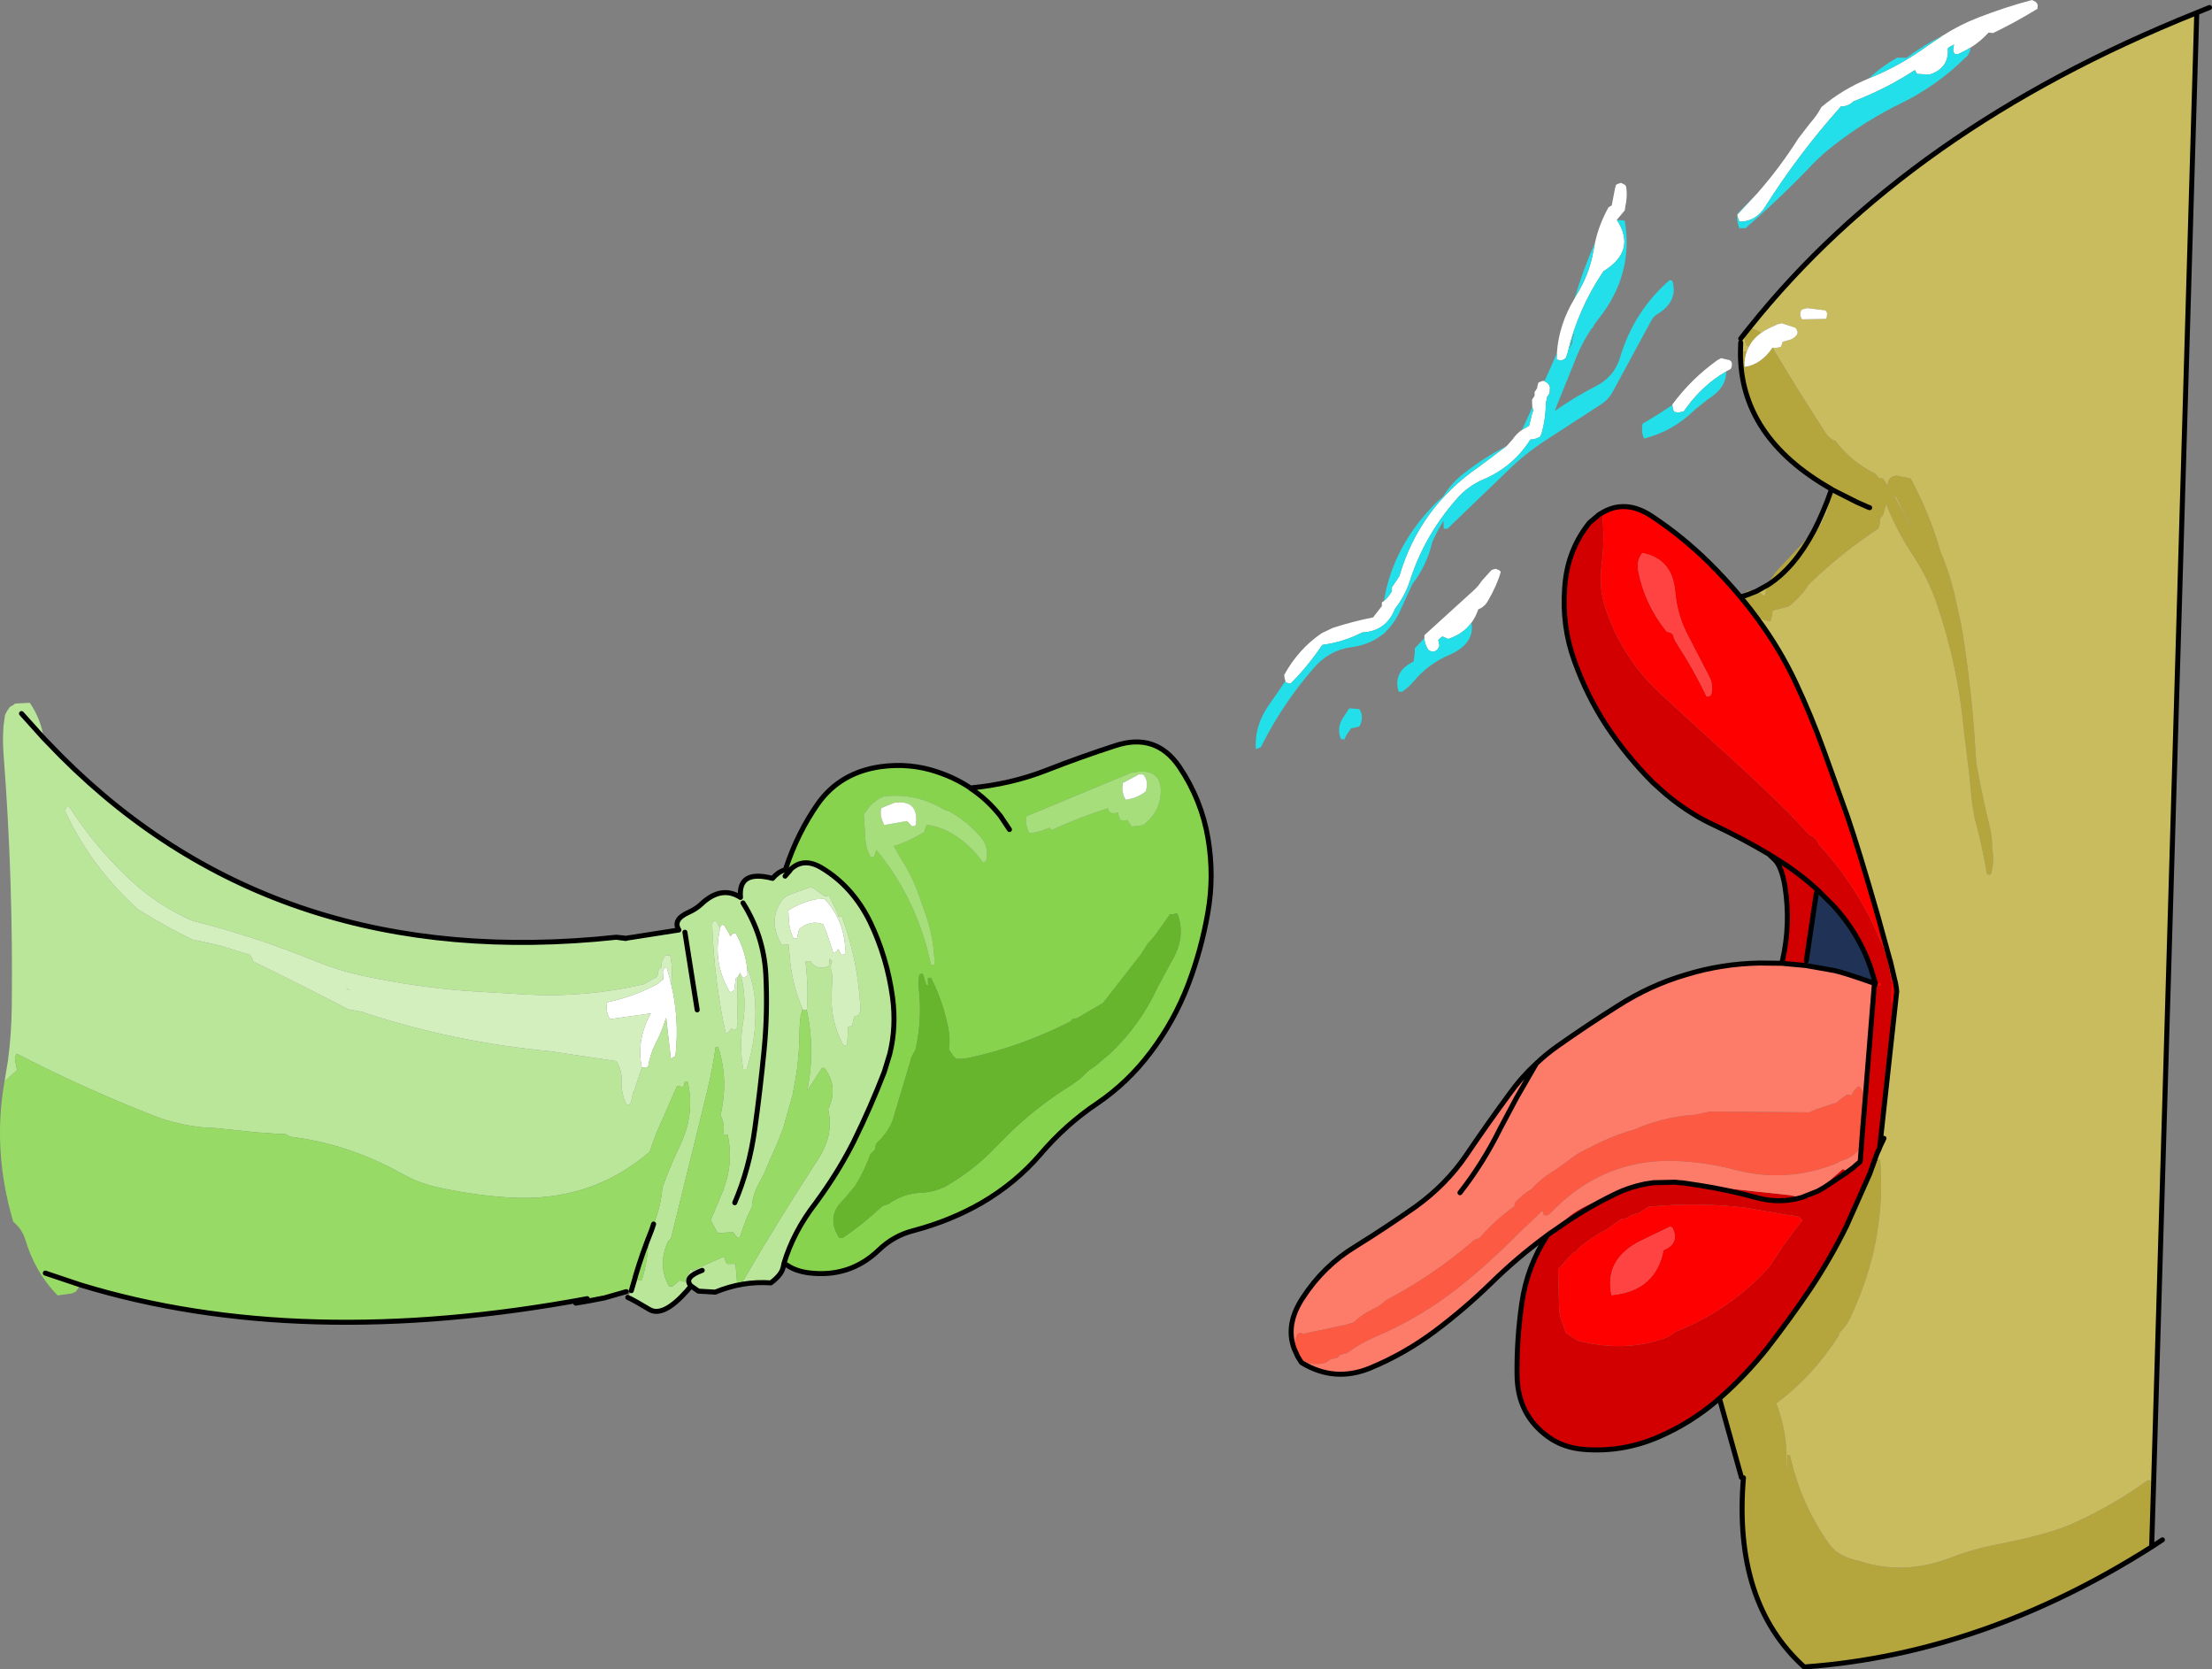
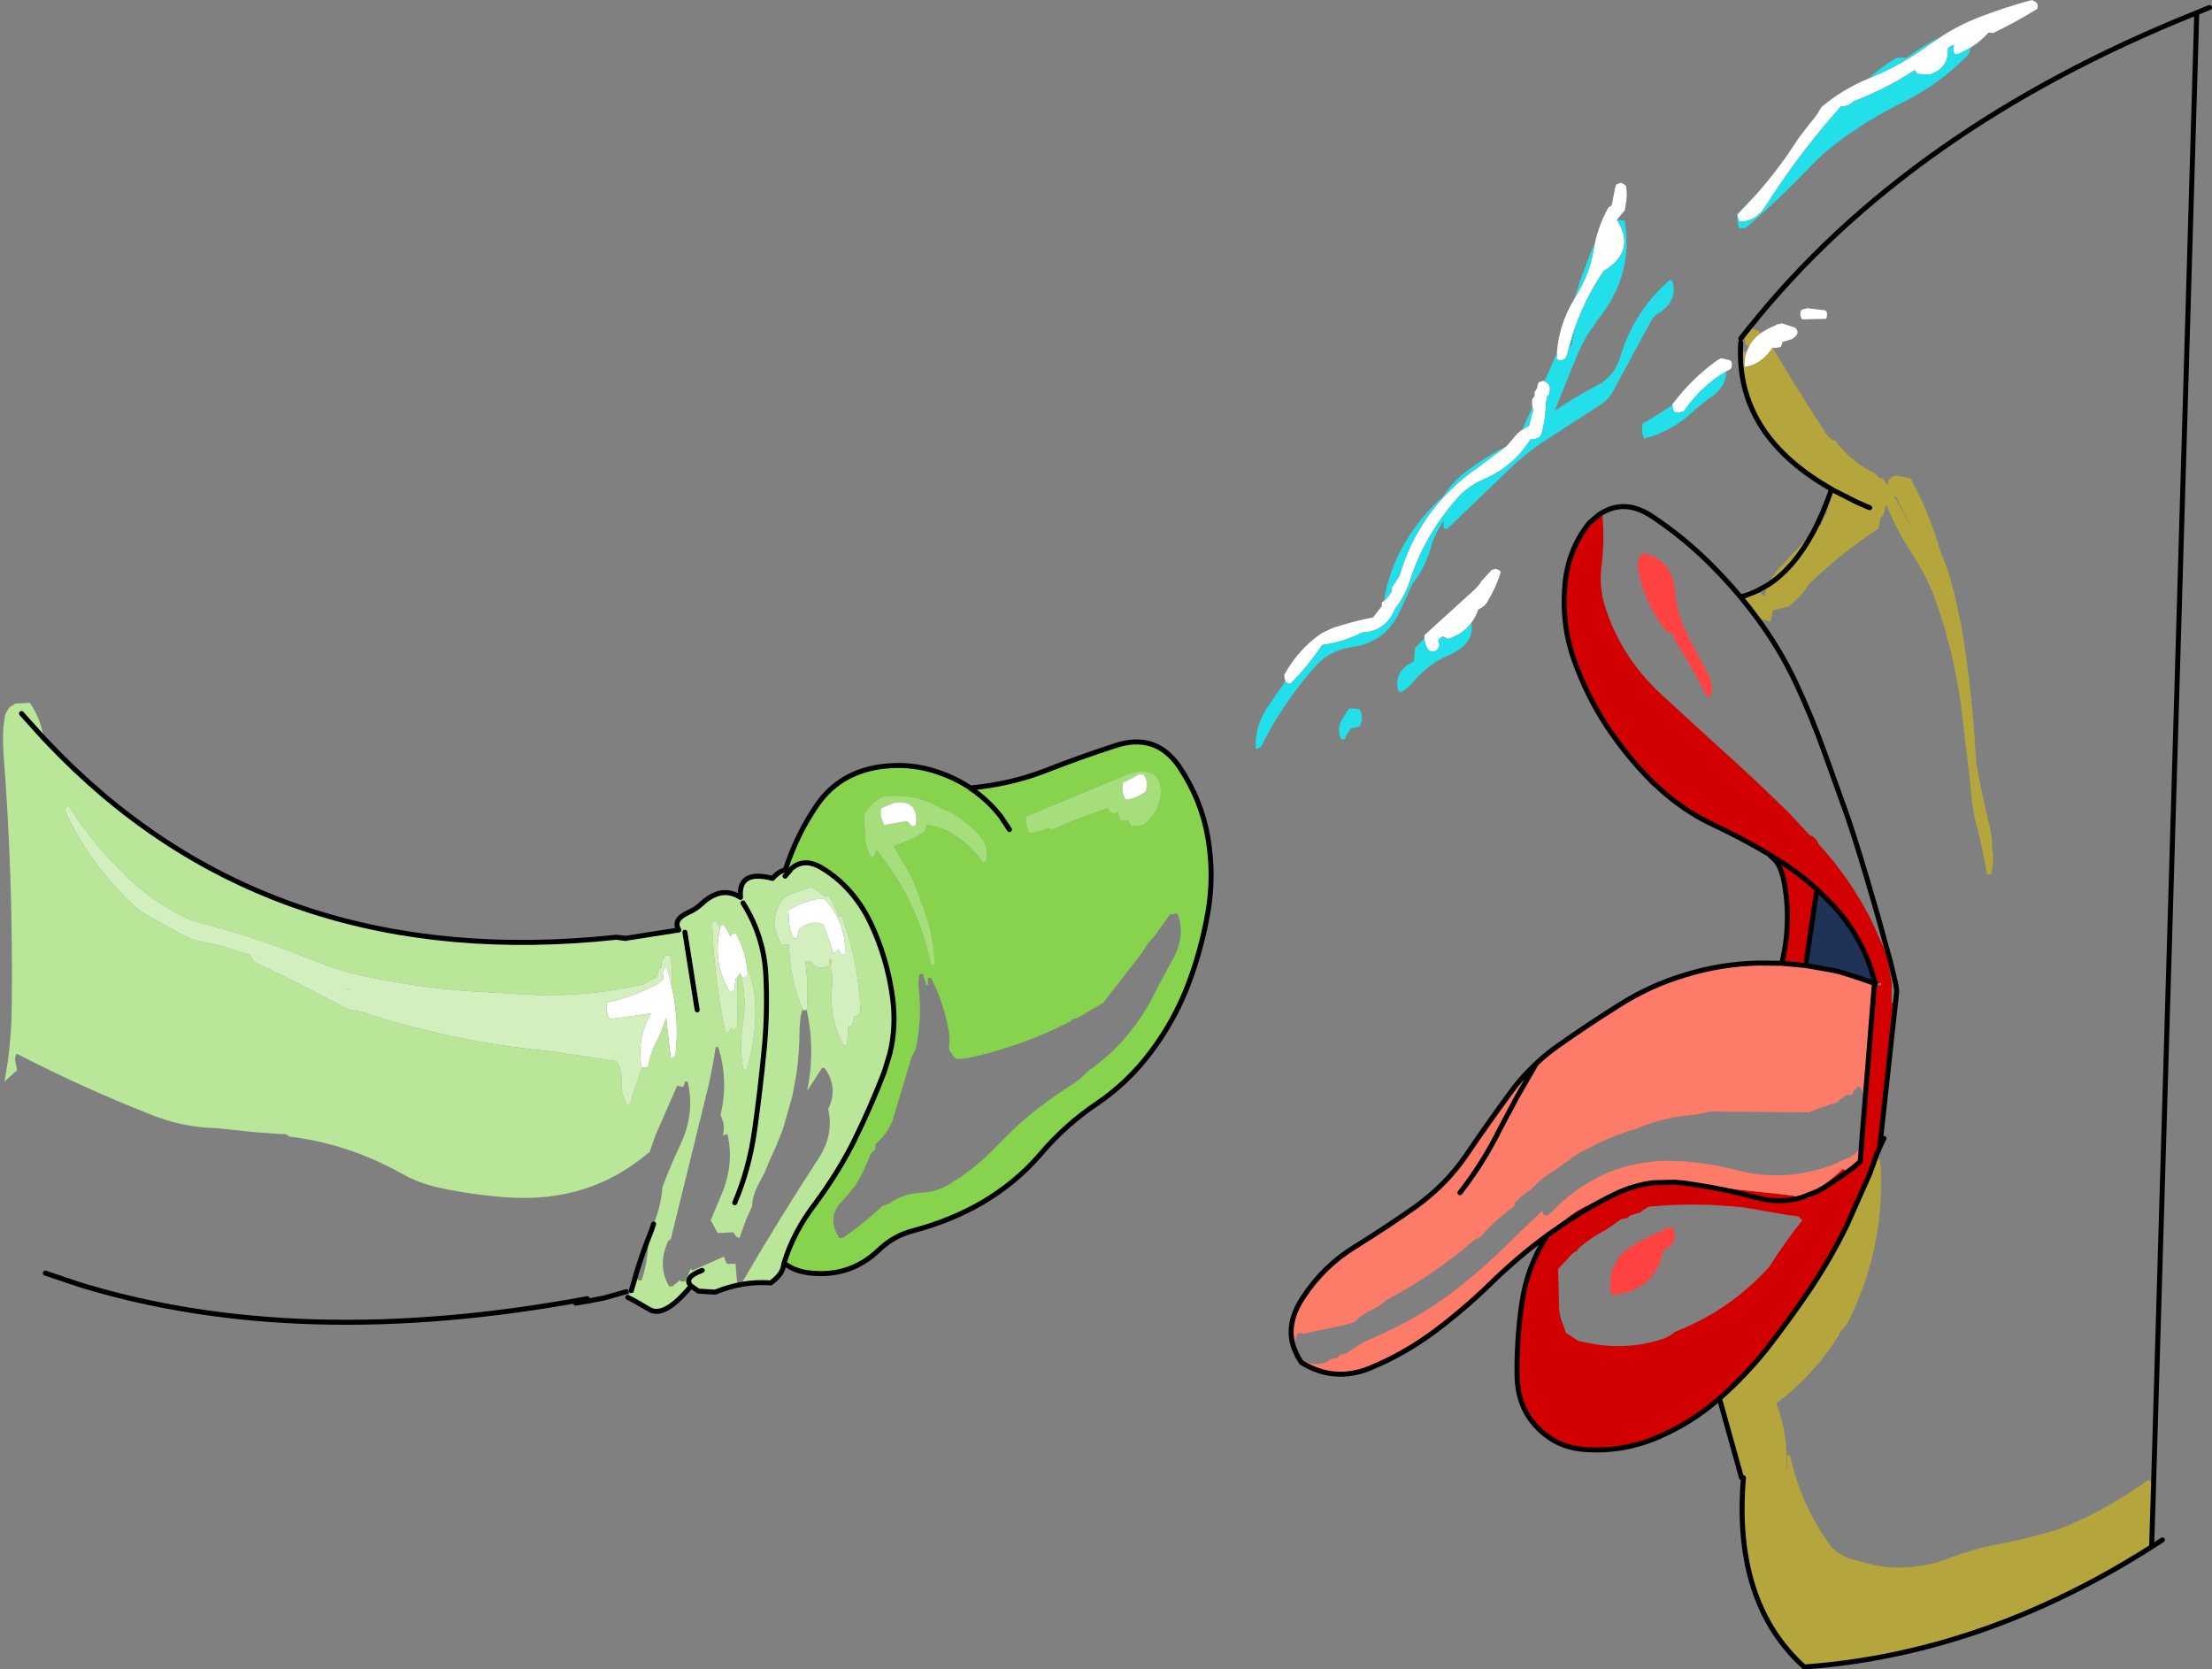
<svg xmlns="http://www.w3.org/2000/svg" height="333.25px" width="441.65px">
  <rect width="100%" height="100%" fill="#808080" stroke="none" />
  <g transform="matrix(1.0, 0.0, 0.0, 1.0, 234.65, 177.8)">
    <path d="M113.8 -111.35 L113.85 -111.9 114.1 -112.15 114.15 -112.2 114.2 -112.3 114.25 -112.4 114.6 -112.35 Q115.9 -112.1 117.0 -111.35 115.35 -110.2 114.55 -108.6 L114.0 -108.9 113.7 -110.0 113.8 -111.35 114.6 -112.35 113.8 -111.35 M119.25 -108.4 Q124.45 -99.65 130.0 -91.15 130.65 -90.2 131.85 -89.75 134.95 -85.6 139.75 -83.25 L140.65 -82.25 140.75 -82.4 141.35 -82.25 142.25 -80.8 142.3 -81.4 142.35 -81.75 142.55 -82.1 Q143.0 -82.7 143.75 -82.8 L143.75 -82.9 146.1 -82.45 146.85 -82.25 Q150.6 -75.3 152.75 -67.8 154.4 -63.9 155.45 -59.75 L156.95 -52.95 Q159.05 -40.35 159.8 -27.5 L159.95 -25.35 Q161.1 -18.95 162.65 -12.6 163.15 -10.5 163.1 -8.5 163.6 -5.85 162.85 -3.25 L162.75 -3.2 162.1 -3.25 Q161.1 -9.0 159.6 -14.6 L159.1 -17.5 158.55 -23.1 157.45 -32.15 Q156.25 -45.0 152.1 -57.15 150.35 -62.3 147.3 -66.95 144.05 -71.85 141.95 -77.15 L141.35 -75.0 141.1 -74.7 140.8 -74.45 140.6 -72.9 140.35 -72.25 Q132.95 -67.4 126.55 -61.2 125.0 -58.75 122.5 -56.75 L119.25 -55.9 119.2 -55.15 118.85 -53.75 Q117.05 -54.05 116.05 -54.85 115.45 -55.35 115.15 -56.05 L114.9 -56.1 113.7 -57.6 114.9 -56.1 114.1 -56.25 113.7 -57.4 113.7 -57.6 Q113.6 -58.35 113.8 -58.9 L114.6 -59.2 116.0 -59.75 114.6 -59.2 113.8 -58.9 114.25 -59.9 116.0 -59.75 116.35 -59.75 117.7 -58.75 Q117.85 -59.95 118.35 -61.05 119.3 -63.2 121.35 -65.15 L124.9 -68.95 127.45 -71.7 129.0 -73.15 Q129.35 -74.35 130.05 -75.35 130.5 -77.7 131.25 -80.0 L131.25 -80.05 131.55 -80.6 131.05 -80.15 Q112.7 -90.55 112.85 -107.6 L114.1 -107.6 Q113.6 -106.25 113.65 -104.55 116.95 -105.0 119.25 -108.4 M108.65 101.35 L108.8 101.25 Q113.9 96.75 118.2 91.35 122.7 85.55 126.8 79.5 130.95 73.25 134.05 66.9 L138.7 56.45 138.75 56.35 139.25 55.75 139.7 55.1 140.2 53.7 140.25 53.6 140.75 53.75 Q141.9 68.55 136.05 82.4 L134.8 85.25 Q134.0 86.95 132.6 88.25 L132.55 88.6 132.35 89.0 Q127.25 97.0 120.0 102.35 122.45 108.6 122.0 115.6 L122.1 115.6 122.25 112.6 122.75 112.75 Q124.95 122.75 130.95 130.95 L131.95 131.9 Q133.95 133.3 136.35 133.75 145.4 136.8 154.85 133.15 159.4 131.4 164.15 130.5 168.95 129.6 173.6 128.3 177.0 127.4 180.15 125.9 187.6 122.45 194.1 117.75 L194.25 117.7 194.75 117.75 Q195.1 118.8 195.05 119.7 L195.3 119.7 194.95 131.0 Q161.45 152.3 125.95 154.95 L125.55 154.95 Q111.35 142.1 113.45 117.2 L113.05 117.15 108.65 101.35 M143.55 -78.75 L146.8 -72.95 146.5 -73.7 Q145.15 -76.0 144.1 -78.3 L143.7 -78.75 143.55 -78.75 M138.65 -76.45 Q138.3 -76.6 138.0 -76.7 L137.7 -76.85 136.1 -77.55 131.25 -80.0 136.1 -77.55 137.7 -76.85 138.0 -76.7 Q138.3 -76.6 138.65 -76.45 M118.35 -61.05 Q123.55 -64.4 127.45 -71.7 123.55 -64.4 118.35 -61.05" fill="#b4a53d" fill-rule="evenodd" stroke="none" />
-     <path d="M114.6 -112.35 Q146.35 -152.15 203.8 -175.2 L203.95 -175.0 195.3 119.7 195.05 119.7 Q195.1 118.8 194.75 117.75 L194.25 117.7 194.1 117.75 Q187.6 122.45 180.15 125.9 177.0 127.4 173.6 128.3 168.95 129.6 164.15 130.5 159.4 131.4 154.85 133.15 145.4 136.8 136.35 133.75 133.95 133.3 131.95 131.9 L130.95 130.95 Q124.95 122.75 122.75 112.75 L122.25 112.6 122.1 115.6 122.0 115.6 Q122.45 108.6 120.0 102.35 127.25 97.0 132.35 89.0 L132.55 88.6 132.6 88.25 Q134.0 86.95 134.8 85.25 L136.05 82.4 Q141.9 68.55 140.75 53.75 L140.25 53.6 140.2 53.7 140.15 52.4 140.55 51.55 140.65 51.25 143.8 22.45 144.05 20.1 144.0 19.7 144.0 19.55 143.8 18.4 143.75 18.2 142.75 13.95 142.7 13.85 140.25 4.95 Q136.6 -7.8 134.25 -14.7 L129.5 -27.95 Q126.95 -35.0 123.85 -41.6 120.75 -48.2 116.25 -54.3 L116.05 -54.85 Q117.05 -54.05 118.85 -53.75 L119.2 -55.15 119.25 -55.9 122.5 -56.75 Q125.0 -58.75 126.55 -61.2 132.95 -67.4 140.35 -72.25 L140.6 -72.9 140.8 -74.45 141.1 -74.7 141.35 -75.0 141.95 -77.15 Q144.05 -71.85 147.3 -66.95 150.35 -62.3 152.1 -57.15 156.25 -45.0 157.45 -32.15 L158.55 -23.1 159.1 -17.5 159.6 -14.6 Q161.1 -9.0 162.1 -3.25 L162.75 -3.2 162.85 -3.25 Q163.6 -5.85 163.1 -8.5 163.15 -10.5 162.65 -12.6 161.1 -18.95 159.95 -25.35 L159.8 -27.5 Q159.05 -40.35 156.95 -52.95 L155.45 -59.75 Q154.4 -63.9 152.75 -67.8 150.6 -75.3 146.85 -82.25 L146.1 -82.45 143.75 -82.9 143.75 -82.8 Q143.0 -82.7 142.55 -82.1 L142.35 -81.75 142.3 -81.4 142.25 -80.8 141.35 -82.25 140.75 -82.4 140.65 -82.25 139.75 -83.25 Q134.95 -85.6 131.85 -89.75 130.65 -90.2 130.0 -91.15 124.45 -99.65 119.25 -108.4 L120.0 -108.35 120.9 -108.55 121.0 -108.8 121.15 -109.15 121.25 -109.55 122.65 -109.95 Q123.6 -110.2 124.15 -111.05 L124.25 -111.4 124.2 -111.75 124.0 -112.15 123.75 -112.4 121.0 -113.3 121.0 -113.2 120.4 -113.1 120.15 -113.05 119.85 -112.85 Q118.2 -112.2 117.0 -111.35 115.9 -112.1 114.6 -112.35 M141.5 49.45 L140.65 51.25 141.5 49.45 M114.55 -108.6 L114.1 -107.6 112.85 -107.6 112.9 -109.4 112.9 -110.2 113.8 -111.35 113.7 -110.0 114.0 -108.9 114.55 -108.6 M125.0 -115.9 L124.85 -115.5 Q124.7 -114.95 124.95 -114.4 L125.15 -114.05 129.9 -114.15 130.1 -114.55 130.15 -115.25 130.0 -115.65 129.75 -115.85 126.0 -116.3 126.0 -116.2 125.4 -116.1 125.0 -115.9 M143.55 -78.75 L143.7 -78.75 144.1 -78.3 Q145.15 -76.0 146.5 -73.7 L146.8 -72.95 143.55 -78.75 M131.05 -80.15 L131.55 -80.6 131.25 -80.05 131.25 -80.0 Q130.5 -77.7 130.05 -75.35 129.35 -74.35 129.0 -73.15 L127.45 -71.7 Q129.4 -75.4 131.05 -80.15 L131.25 -80.0 131.05 -80.15 M118.35 -61.05 Q117.85 -59.95 117.7 -58.75 L116.35 -59.75 116.0 -59.75 118.35 -61.05" fill="#c9bc5f" fill-rule="evenodd" stroke="none" />
    <path d="M-40.9 -20.5 Q-32.85 -21.25 -25.8 -24.0 -18.9 -26.7 -11.95 -28.95 -3.9 -31.6 0.8 -24.75 5.25 -18.15 6.55 -10.4 7.8 -2.9 6.5 4.45 5.2 11.85 2.6 18.7 -0.15 25.95 -4.9 32.25 -9.45 38.3 -15.55 42.45 -21.9 46.7 -26.95 52.65 -31.85 58.35 -38.6 62.3 -44.85 65.9 -52.2 67.85 -56.2 68.85 -59.2 71.75 -65.0 77.3 -73.15 76.3 -75.85 75.95 -77.6 74.7 L-78.15 74.55 -78.15 74.5 Q-76.25 68.1 -71.75 62.3 L-70.5 60.55 Q-66.9 55.45 -64.2 50.1 -60.8 43.2 -58.1 36.2 L-57.0 32.6 Q-55.65 27.15 -56.45 21.25 -57.55 13.3 -60.9 6.3 -64.4 -0.85 -70.6 -4.55 -74.25 -6.75 -76.9 -4.15 L-76.9 -4.05 -77.75 -4.45 Q-75.4 -11.55 -71.35 -17.35 -66.9 -23.6 -58.8 -24.75 -52.95 -25.55 -47.5 -23.7 -43.9 -22.5 -40.9 -20.5 L-40.9 -20.45 -40.9 -20.5 M-33.1 -12.2 L-34.9 -14.9 Q-37.5 -18.2 -40.9 -20.45 -37.5 -18.2 -34.9 -14.9 L-33.1 -12.2 M-61.0 -16.85 L-62.2 -15.2 -62.15 -14.85 -61.85 -9.95 Q-61.65 -8.2 -60.8 -6.7 L-60.2 -6.75 -60.05 -6.95 -59.8 -7.7 -59.7 -8.1 -59.65 -8.1 -59.6 -8.05 Q-51.4 2.0 -48.75 14.9 L-48.15 14.8 -48.05 14.65 Q-48.15 9.95 -49.6 5.4 L-51.55 -0.1 Q-52.9 -3.6 -54.9 -6.6 L-56.2 -8.9 Q-53.0 -9.9 -50.1 -11.7 L-49.75 -12.8 -49.55 -13.15 Q-46.65 -12.7 -44.25 -11.2 -40.85 -9.1 -38.45 -5.7 L-37.85 -5.8 -37.75 -5.95 Q-37.05 -8.75 -39.0 -10.9 -41.65 -13.9 -45.15 -15.85 -45.75 -15.95 -46.25 -16.25 -51.95 -19.6 -58.25 -18.8 -59.75 -18.15 -61.0 -16.85 M-25.1 -12.55 L-25.0 -12.45 -24.7 -12.1 Q-18.95 -14.7 -13.45 -16.45 -13.2 -15.05 -11.4 -15.6 L-11.4 -15.45 -11.35 -15.1 -11.2 -14.7 -11.1 -14.35 -10.85 -14.0 -9.7 -14.05 -9.45 -14.1 -9.4 -13.85 -9.15 -13.45 -8.9 -13.15 -8.65 -12.8 -6.5 -13.05 -6.4 -13.1 Q-3.2 -15.45 -2.9 -19.25 -2.5 -24.9 -8.95 -23.5 L-9.25 -23.35 -29.7 -14.85 -29.85 -13.7 -29.5 -12.2 -29.15 -11.5 Q-27.7 -11.55 -26.3 -12.1 L-25.1 -12.55 M-0.15 4.7 L-1.05 4.7 -1.1 4.8 -4.2 9.15 -5.5 10.6 -5.6 10.75 -6.8 12.65 -14.4 22.4 -14.55 22.5 -19.6 25.45 -20.55 25.65 -20.75 25.95 -20.9 26.1 Q-30.65 31.1 -41.5 33.45 L-43.7 33.6 -44.3 33.05 -45.2 31.65 Q-44.9 29.75 -45.25 27.85 -46.15 22.8 -48.35 18.25 L-48.75 17.4 -49.25 17.4 -49.4 17.5 -49.35 18.7 -49.35 18.8 -49.7 18.85 -50.4 16.6 -50.9 16.65 -51.1 16.8 Q-51.35 18.15 -51.2 19.5 -50.5 25.65 -51.85 31.7 L-52.7 33.3 -52.85 33.9 -56.45 45.95 Q-57.6 48.65 -59.75 50.5 L-59.8 50.85 -59.95 51.7 -60.85 52.6 Q-62.0 55.8 -63.85 58.85 L-65.5 60.85 -67.3 62.85 -67.9 63.95 Q-68.95 66.5 -67.05 69.35 L-66.4 69.35 Q-62.25 66.5 -58.45 62.95 L-57.25 62.55 Q-54.25 60.4 -50.6 60.3 -47.95 60.15 -45.7 58.95 L-44.4 58.15 -43.05 57.3 Q-39.25 54.75 -36.05 51.4 L-32.55 47.9 Q-27.15 42.8 -20.8 38.85 L-19.05 37.6 -17.2 35.85 -16.15 35.15 -13.2 32.7 Q-7.05 26.95 -3.6 19.45 L-0.75 14.15 Q2.2 9.3 0.45 4.6 L-0.1 4.55 -0.15 4.7" fill="#87d34e" fill-rule="evenodd" stroke="none" />
    <path d="M-61.0 -16.85 Q-59.75 -18.15 -58.25 -18.8 -51.95 -19.6 -46.25 -16.25 -45.75 -15.95 -45.15 -15.85 -41.65 -13.9 -39.0 -10.9 -37.05 -8.75 -37.75 -5.95 L-37.85 -5.8 -38.45 -5.7 Q-40.85 -9.1 -44.25 -11.2 -46.65 -12.7 -49.55 -13.15 L-49.75 -12.8 -50.1 -11.7 Q-53.0 -9.9 -56.2 -8.9 L-54.9 -6.6 Q-52.9 -3.6 -51.55 -0.1 L-49.6 5.4 Q-48.15 9.95 -48.05 14.65 L-48.15 14.8 -48.75 14.9 Q-51.4 2.0 -59.6 -8.05 L-59.65 -8.1 -59.7 -8.1 -59.8 -7.7 -60.05 -6.95 -60.2 -6.75 -60.8 -6.7 Q-61.65 -8.2 -61.85 -9.95 L-62.15 -14.85 -62.2 -15.2 -61.0 -16.85 M-58.7 -16.45 Q-59.0 -15.1 -58.4 -13.8 L-58.15 -13.1 -53.55 -13.9 -52.85 -13.15 -52.55 -12.85 -51.95 -12.95 -51.85 -13.1 -51.75 -13.45 Q-51.3 -18.2 -56.05 -17.55 L-57.8 -16.85 -58.7 -16.45 M-25.1 -12.55 L-26.3 -12.1 Q-27.7 -11.55 -29.15 -11.5 L-29.5 -12.2 -29.85 -13.7 -29.7 -14.85 -9.25 -23.35 -8.95 -23.5 Q-2.5 -24.9 -2.9 -19.25 -3.2 -15.45 -6.4 -13.1 L-6.5 -13.05 -8.65 -12.8 -8.9 -13.15 -9.15 -13.45 -9.4 -13.85 -9.45 -14.1 -9.7 -14.05 -10.85 -14.0 -11.1 -14.35 -11.2 -14.7 -11.35 -15.1 -11.4 -15.45 -11.4 -15.6 Q-13.2 -15.05 -13.45 -16.45 -18.95 -14.7 -24.7 -12.1 L-25.0 -12.45 -25.1 -12.55 M-5.7 -20.65 Q-5.45 -22.1 -6.4 -23.2 L-7.4 -23.2 -7.45 -23.1 -10.45 -21.5 -10.55 -20.7 Q-10.6 -19.3 -9.9 -18.15 -7.55 -18.45 -5.85 -19.85 L-5.7 -20.65" fill="#a5de7a" fill-rule="evenodd" stroke="none" />
    <path d="M158.8 -168.3 Q157.65 -167.6 156.4 -167.05 156.1 -166.9 155.65 -167.05 155.2 -167.55 155.35 -168.15 L155.5 -168.9 154.7 -168.5 154.25 -168.15 Q154.55 -164.15 150.55 -162.9 L148.15 -163.05 147.9 -163.4 147.65 -163.8 Q142.1 -160.15 135.4 -157.55 134.4 -156.55 132.95 -156.55 L132.9 -156.55 132.65 -156.25 Q124.45 -147.05 117.8 -136.55 115.85 -133.5 112.65 -133.55 L112.35 -134.3 112.25 -134.8 112.25 -135.05 112.35 -135.1 116.15 -139.15 Q120.7 -144.3 124.4 -150.15 L126.75 -153.2 Q128.1 -154.7 129.0 -156.4 133.15 -159.95 138.5 -162.15 L138.6 -162.2 Q144.9 -164.75 150.55 -168.9 L153.25 -170.7 Q156.6 -172.85 160.35 -174.3 165.75 -176.4 171.05 -177.8 L171.75 -177.45 172.05 -177.15 172.2 -176.8 172.15 -176.05 Q167.85 -173.4 163.3 -171.2 L162.4 -171.3 Q160.75 -169.5 158.8 -168.3 M83.8 -129.3 Q84.6 -133.0 86.5 -136.4 L87.15 -136.8 87.8 -140.15 88.0 -140.9 88.4 -141.1 89.0 -141.3 89.7 -140.95 90.0 -140.65 Q90.35 -138.65 89.85 -136.5 L89.75 -135.8 88.15 -133.9 88.2 -133.85 Q92.15 -127.75 85.5 -123.65 80.35 -116.05 78.3 -107.2 L78.0 -106.4 77.7 -106.1 77.0 -105.8 76.15 -106.05 76.2 -107.35 Q76.6 -113.05 79.75 -118.25 L79.95 -118.65 Q82.7 -123.0 83.5 -127.75 L83.8 -129.3 M22.0 -41.85 L21.85 -42.3 21.75 -43.05 Q24.6 -48.25 29.25 -51.4 L31.45 -52.45 Q35.45 -53.75 39.5 -54.55 L41.25 -56.8 41.25 -57.15 41.25 -57.55 41.65 -57.8 Q42.6 -58.6 43.25 -59.8 L43.25 -60.15 43.25 -60.55 44.5 -62.4 44.75 -62.8 Q48.75 -76.45 60.6 -84.6 L66.15 -88.75 66.35 -88.95 67.4 -90.15 Q68.15 -91.25 69.25 -92.0 L70.65 -92.8 71.3 -95.4 71.5 -95.8 71.3 -96.5 71.25 -97.3 71.25 -98.05 71.5 -98.4 71.75 -98.8 71.75 -99.15 71.75 -99.55 72.0 -99.9 72.25 -100.3 72.3 -100.65 72.5 -101.4 72.9 -101.6 73.5 -101.8 73.7 -101.7 74.2 -101.45 74.5 -101.15 Q74.9 -100.7 74.8 -100.05 L74.75 -99.3 74.5 -98.9 74.25 -98.55 74.2 -98.2 74.0 -97.4 Q74.0 -94.45 73.2 -91.45 L72.9 -90.65 Q72.0 -90.1 70.9 -90.05 67.5 -84.65 61.55 -82.1 58.45 -80.8 56.2 -78.2 49.8 -70.95 46.9 -62.0 45.9 -58.85 43.9 -56.3 42.1 -51.75 37.35 -51.55 33.65 -49.65 29.35 -49.05 26.45 -44.75 23.0 -41.3 L22.1 -41.55 22.0 -41.85 M117.0 -111.35 Q118.2 -112.2 119.85 -112.85 L120.15 -113.05 120.4 -113.1 121.0 -113.2 121.0 -113.3 123.75 -112.4 124.0 -112.15 124.2 -111.75 124.25 -111.4 124.15 -111.05 Q123.6 -110.2 122.65 -109.95 L121.25 -109.55 121.15 -109.15 121.0 -108.8 120.9 -108.55 120.0 -108.35 119.25 -108.4 Q116.95 -105.0 113.65 -104.55 113.6 -106.25 114.1 -107.6 L114.55 -108.6 Q115.35 -110.2 117.0 -111.35 M99.25 -96.95 L99.25 -97.05 Q103.05 -102.2 108.25 -105.9 L109.0 -106.3 110.7 -105.9 111.0 -105.65 111.15 -105.25 111.1 -104.55 110.9 -104.15 110.0 -103.65 Q105.35 -100.95 102.05 -96.4 L101.5 -95.65 100.5 -95.45 99.65 -95.55 99.45 -95.9 Q99.3 -96.3 99.3 -96.65 L99.25 -96.95 M125.0 -115.9 L125.4 -116.1 126.0 -116.2 126.0 -116.3 129.75 -115.85 130.0 -115.65 130.15 -115.25 130.1 -114.55 129.9 -114.15 125.15 -114.05 124.95 -114.4 Q124.7 -114.95 124.85 -115.5 L125.0 -115.9 M49.75 -50.4 L49.75 -51.0 59.6 -59.95 Q60.5 -60.75 61.2 -61.85 L63.15 -64.0 63.4 -64.1 64.0 -64.25 64.7 -63.95 65.0 -63.65 Q64.2 -60.85 62.4 -57.8 61.75 -56.65 60.5 -56.15 60.0 -54.65 59.15 -53.5 57.45 -51.2 54.5 -50.25 L53.35 -50.75 52.9 -50.4 52.5 -50.0 52.6 -49.65 52.75 -48.9 52.6 -48.55 52.35 -48.15 Q51.6 -47.4 50.6 -48.0 49.85 -49.0 49.75 -50.25 L49.75 -50.4 M-100.65 18.65 Q-99.0 25.55 -99.75 32.65 L-99.85 33.05 -100.7 33.55 -101.65 25.35 -101.85 25.95 Q-102.55 28.2 -103.65 30.3 -104.85 32.6 -105.25 35.2 L-106.5 35.35 -106.5 35.3 Q-107.65 29.8 -104.7 24.5 L-112.85 25.65 Q-113.7 24.3 -113.5 22.7 L-113.45 22.3 Q-108.05 21.15 -103.3 18.6 L-102.2 17.65 -102.3 16.4 -102.3 16.0 -102.1 15.7 -102.05 15.6 -102.05 15.55 -102.0 15.4 -101.5 15.5 Q-101.0 17.05 -100.65 18.65 M-58.7 -16.45 L-57.8 -16.85 -56.05 -17.55 Q-51.3 -18.2 -51.75 -13.45 L-51.85 -13.1 -51.95 -12.95 -52.55 -12.85 -52.85 -13.15 -53.55 -13.9 -58.15 -13.1 -58.4 -13.8 Q-59.0 -15.1 -58.7 -16.45 M-5.7 -20.65 L-5.85 -19.85 Q-7.55 -18.45 -9.9 -18.15 -10.6 -19.3 -10.55 -20.7 L-10.45 -21.5 -7.45 -23.1 -7.4 -23.2 -6.4 -23.2 Q-5.45 -22.1 -5.7 -20.65 M-70.3 6.7 Q-72.85 5.8 -75.05 7.65 L-75.2 8.05 -75.45 9.2 -75.5 9.45 -75.55 9.5 -76.2 9.55 Q-77.05 7.85 -77.15 5.9 L-77.25 3.95 Q-74.7 2.3 -71.6 1.7 L-70.05 1.65 Q-66.3 5.55 -65.9 11.25 L-65.95 12.7 -66.05 12.75 -66.7 12.8 -66.9 12.4 Q-67.05 11.9 -67.4 11.65 L-67.4 11.9 -67.6 12.15 -68.25 12.5 -69.55 8.55 -70.3 6.7 M-90.9 7.5 L-90.9 7.35 -90.7 7.05 -90.65 6.95 -90.6 6.9 -90.55 6.8 -90.05 6.9 -89.05 8.6 -88.9 9.0 -88.7 9.0 -88.3 8.5 -87.7 8.6 Q-85.95 11.7 -85.5 15.25 L-85.4 16.6 -85.4 16.95 -86.25 17.45 -86.95 16.35 -86.95 16.55 -87.0 16.6 -87.25 17.1 -87.35 17.25 -87.75 17.5 -88.0 19.5 -88.05 19.85 -88.85 20.35 Q-92.45 14.5 -90.9 7.7 L-90.85 7.5 -90.9 7.5" fill="#ffffff" fill-rule="evenodd" stroke="none" />
    <path d="M143.8 22.45 L140.65 51.25 140.55 51.55 140.15 52.4 139.65 53.75 139.2 55.0 139.2 55.05 139.15 55.15 138.7 56.45 139.15 55.15 139.2 55.05 139.2 55.0 139.65 53.75 140.15 52.4 140.2 53.7 139.7 55.1 139.25 55.75 138.75 56.35 138.7 56.45 134.05 66.9 Q130.95 73.25 126.8 79.5 122.7 85.55 118.2 91.35 113.9 96.75 108.8 101.25 L108.65 101.35 108.1 101.85 Q102.8 106.35 96.4 109.1 89.25 112.15 81.65 111.55 77.6 111.25 74.55 109.1 68.35 104.7 68.25 96.8 68.15 89.6 69.2 82.35 70.25 75.0 74.3 68.8 L74.55 68.6 75.2 68.15 75.55 68.65 76.45 67.3 Q81.65 63.6 87.35 60.8 91.3 58.8 95.55 58.3 91.3 58.8 87.35 60.8 81.65 63.6 76.45 67.3 78.45 64.65 82.15 62.9 88.05 60.05 94.0 57.95 L94.1 58.25 95.55 58.3 104.75 58.85 Q110.5 59.75 116.15 61.3 120.55 62.5 124.9 61.3 L125.1 61.25 124.9 61.3 Q120.55 62.5 116.15 61.3 110.5 59.75 104.75 58.85 L122.35 60.75 122.4 60.75 122.5 60.75 125.1 61.25 126.6 61.35 128.25 60.0 129.5 59.3 133.95 56.35 129.5 59.3 128.25 60.0 133.25 55.6 133.75 55.75 133.95 56.35 134.0 56.5 134.1 56.25 134.25 56.15 135.0 55.85 135.2 55.5 135.35 55.3 136.75 54.1 136.8 53.65 136.75 54.1 135.35 55.3 135.6 54.75 136.8 53.65 137.25 47.65 137.35 47.6 137.6 46.85 Q137.95 45.75 137.55 44.75 L137.6 44.5 Q138.0 42.95 137.75 41.6 L139.55 19.15 140.95 18.8 140.9 18.45 139.8 18.55 139.65 18.0 138.8 15.25 Q136.4 8.45 131.5 3.1 L128.45 0.05 Q124.7 -3.45 120.25 -6.2 L119.6 -6.6 118.5 -7.3 119.6 -6.6 120.25 -6.2 Q124.7 -3.45 128.45 0.05 L128.0 0.5 126.0 14.0 125.95 14.95 121.1 14.5 121.25 13.9 Q122.9 6.65 121.75 -0.75 121.05 -5.1 119.45 -6.4 L118.5 -7.3 Q113.0 -10.55 107.45 -13.15 105.4 -14.1 103.45 -15.3 100.5 -17.1 97.8 -19.4 L95.4 -21.55 Q90.2 -26.75 86.15 -32.85 82.15 -38.95 79.65 -46.0 77.2 -52.8 77.75 -60.35 78.2 -67.85 82.7 -73.45 L84.65 -75.1 84.75 -75.4 85.0 -75.3 84.65 -75.1 85.0 -75.3 85.25 -75.25 Q85.8 -70.1 85.1 -64.7 84.6 -60.7 85.75 -56.9 88.9 -46.8 96.8 -39.4 L107.6 -29.5 Q115.3 -22.65 122.65 -15.4 L126.6 -11.15 Q128.0 -10.6 128.5 -9.25 134.65 -2.55 138.85 5.65 L141.4 11.25 142.3 13.95 143.05 18.35 143.0 22.35 143.8 22.45 M90.25 65.35 L89.0 65.6 86.1 67.65 Q83.0 69.25 80.45 71.45 L80.4 71.5 80.25 71.85 79.3 72.45 76.45 75.55 76.65 83.35 Q76.7 84.65 77.2 86.0 L78.0 88.25 80.1 89.65 80.35 89.85 82.25 90.25 Q90.1 91.9 97.3 89.5 98.7 89.05 99.75 88.1 110.75 83.8 118.6 75.1 121.65 70.25 125.25 65.75 L125.1 65.75 124.75 65.35 124.5 65.1 123.55 64.9 121.95 64.7 113.95 63.3 Q104.35 62.15 94.5 63.1 L93.95 63.45 93.25 63.9 92.85 64.25 91.25 64.7 90.65 65.0 90.35 65.25 90.25 65.35" fill="#d20000" fill-rule="evenodd" stroke="none" />
-     <path d="M116.25 -54.3 Q120.75 -48.2 123.85 -41.6 126.95 -35.0 129.5 -27.95 L134.25 -14.7 Q136.6 -7.8 140.25 4.95 L142.7 13.85 142.75 13.95 143.75 18.2 143.8 18.4 144.0 19.55 144.0 19.7 144.05 20.1 143.8 22.45 143.0 22.35 143.05 18.35 142.3 13.95 141.4 11.25 138.85 5.65 Q134.65 -2.55 128.5 -9.25 128.0 -10.6 126.6 -11.15 L122.65 -15.4 Q115.3 -22.65 107.6 -29.5 L96.8 -39.4 Q88.9 -46.8 85.75 -56.9 84.6 -60.7 85.1 -64.7 85.8 -70.1 85.25 -75.25 L85.0 -75.3 Q89.8 -78.3 95.15 -74.75 101.2 -70.75 106.5 -65.55 109.8 -62.3 112.85 -58.65 L113.7 -57.6 113.7 -57.4 114.1 -56.25 114.9 -56.1 116.25 -54.3 M139.8 18.55 L140.9 18.45 140.95 18.8 139.55 19.15 139.8 18.55 M135.35 55.3 L135.2 55.5 135.0 55.85 134.25 56.15 134.1 56.25 134.0 56.5 133.95 56.35 135.35 55.3 M128.25 60.0 L126.6 61.35 125.1 61.25 128.25 60.0 M76.45 67.3 L75.55 68.65 75.2 68.15 75.35 68.05 76.45 67.3 M99.8 -59.75 Q99.25 -66.25 93.25 -67.4 92.05 -65.85 92.45 -63.8 93.75 -57.15 98.1 -51.75 L99.05 -51.4 99.35 -51.15 Q99.6 -50.2 100.1 -49.4 103.5 -44.2 106.1 -38.75 L106.7 -38.85 107.0 -39.15 Q107.5 -41.0 106.6 -42.75 L102.35 -50.95 Q100.25 -54.9 99.8 -59.75 M90.25 65.35 L90.35 65.25 90.65 65.0 91.25 64.7 92.85 64.25 93.25 63.9 93.95 63.45 94.5 63.1 Q104.35 62.15 113.95 63.3 L121.95 64.7 123.55 64.9 124.5 65.1 124.75 65.35 125.1 65.75 125.25 65.75 Q121.65 70.25 118.6 75.1 110.75 83.8 99.75 88.1 98.7 89.05 97.3 89.5 90.1 91.9 82.25 90.25 L80.35 89.85 80.1 89.65 78.0 88.25 77.2 86.0 Q76.7 84.65 76.65 83.35 L76.45 75.55 79.3 72.45 80.25 71.85 80.4 71.5 80.45 71.45 Q83.0 69.25 86.1 67.65 L89.0 65.6 90.25 65.35 M99.25 67.25 L98.75 67.1 92.95 69.9 Q85.6 73.55 87.1 80.75 95.9 79.95 97.5 71.75 100.8 70.4 99.25 67.25" fill="#ff0000" fill-rule="evenodd" stroke="none" />
    <path d="M99.8 -59.75 Q100.25 -54.9 102.35 -50.95 L106.6 -42.75 Q107.5 -41.0 107.0 -39.15 L106.7 -38.85 106.1 -38.75 Q103.5 -44.2 100.1 -49.4 99.6 -50.2 99.35 -51.15 L99.05 -51.4 98.1 -51.75 Q93.75 -57.15 92.45 -63.8 92.05 -65.85 93.25 -67.4 99.25 -66.25 99.8 -59.75 M99.25 67.25 Q100.8 70.4 97.5 71.75 95.9 79.95 87.1 80.75 85.6 73.55 92.95 69.9 L98.75 67.1 99.25 67.25" fill="#ff4242" fill-rule="evenodd" stroke="none" />
    <path d="M128.45 0.05 L131.5 3.1 Q136.4 8.45 138.8 15.25 L139.65 18.0 139.6 18.5 Q133.5 16.35 131.6 15.95 L125.95 14.95 126.0 14.0 128.0 0.5 128.45 0.05" fill="#203357" fill-rule="evenodd" stroke="none" />
    <path d="M139.55 19.15 L137.75 41.6 Q137.5 40.35 136.75 39.25 L136.25 39.1 135.9 39.55 Q135.3 40.05 135.1 40.85 L134.85 40.8 134.1 40.75 Q133.0 41.45 132.0 42.35 129.15 43.15 126.5 44.25 L106.75 44.1 103.75 44.75 103.0 44.8 Q97.1 45.3 91.65 47.7 L90.25 48.1 Q86.25 49.4 82.65 51.35 80.45 52.3 78.6 53.8 L75.9 55.75 Q73.15 57.35 71.1 59.6 69.25 60.75 67.85 62.25 L67.75 62.6 67.75 63.0 Q63.85 65.75 60.75 69.35 L59.6 69.75 59.35 70.05 Q51.35 76.9 42.1 81.75 41.0 82.85 39.55 83.5 37.3 84.55 35.65 86.2 L33.65 86.75 25.4 88.5 25.25 88.25 24.65 88.35 24.35 88.6 24.05 89.4 Q23.65 90.4 23.75 91.45 21.95 86.6 25.45 81.3 29.55 74.95 35.95 71.05 42.15 67.2 48.05 63.05 54.1 58.65 58.0 52.95 62.3 46.6 66.75 40.55 69.15 37.2 72.1 34.5 74.15 32.55 76.45 30.95 82.25 26.85 88.3 23.05 94.75 18.9 101.9 16.8 109.0 14.6 116.65 14.45 L121.1 14.5 125.95 14.95 131.6 15.95 Q133.5 16.35 139.6 18.5 L139.55 19.15 M137.25 47.65 L136.8 53.65 135.6 54.75 135.35 55.3 133.95 56.35 133.75 55.75 133.25 55.6 128.25 60.0 125.1 61.25 122.5 60.75 122.4 60.75 122.35 60.75 104.75 58.85 95.55 58.3 99.8 58.2 100.75 58.3 101.45 58.35 103.1 58.6 104.75 58.85 103.1 58.6 101.45 58.35 100.75 58.3 99.8 58.2 95.55 58.3 94.1 58.25 94.0 57.95 Q88.05 60.05 82.15 62.9 78.45 64.65 76.45 67.3 L75.35 68.05 75.2 68.15 74.55 68.6 74.3 68.8 Q68.3 73.2 62.95 78.45 57.7 83.55 51.9 87.9 45.75 92.5 38.8 95.35 31.85 98.15 25.45 94.35 L25.2 94.2 25.1 94.05 24.45 93.0 Q26.6 95.1 30.0 94.25 L31.0 93.55 32.35 93.25 32.6 93.0 33.0 92.6 34.25 92.35 Q37.0 90.3 40.1 89.0 49.25 85.1 57.1 78.8 63.05 74.0 68.4 68.55 L73.3 63.9 73.6 64.75 74.25 64.85 74.9 64.4 Q77.3 61.85 80.2 59.75 88.9 53.6 99.75 53.95 106.05 54.2 111.9 55.75 122.15 58.45 132.25 54.35 132.55 54.05 132.9 53.95 138.1 52.35 136.8 47.9 L137.25 47.65 M56.85 60.3 Q61.5 54.35 64.9 47.45 L68.2 41.25 72.1 34.5 68.2 41.25 64.9 47.45 Q61.5 54.35 56.85 60.3" fill="#fc7b69" fill-rule="evenodd" stroke="none" />
-     <path d="M137.75 41.6 Q138.0 42.95 137.6 44.5 L137.55 44.75 Q137.95 45.75 137.6 46.85 L137.35 47.6 137.25 47.65 137.75 41.6 137.25 47.65 136.8 47.9 Q138.1 52.35 132.9 53.95 132.55 54.05 132.25 54.35 122.15 58.45 111.9 55.75 106.05 54.2 99.75 53.95 88.9 53.6 80.2 59.75 77.3 61.85 74.9 64.4 L74.25 64.85 73.6 64.75 73.3 63.9 68.4 68.55 Q63.05 74.0 57.1 78.8 49.25 85.1 40.1 89.0 37.0 90.3 34.25 92.35 L33.0 92.6 32.6 93.0 32.35 93.25 31.0 93.55 30.0 94.25 Q26.6 95.1 24.45 93.0 L23.75 91.45 24.45 93.0 23.85 92.35 23.75 91.45 Q23.65 90.4 24.05 89.4 L24.35 88.6 24.65 88.35 25.25 88.25 25.4 88.5 33.65 86.75 35.65 86.2 Q37.3 84.55 39.55 83.5 41.0 82.85 42.1 81.75 51.35 76.9 59.35 70.05 L59.6 69.75 60.75 69.35 Q63.85 65.75 67.75 63.0 L67.75 62.6 67.85 62.25 Q69.25 60.75 71.1 59.6 73.15 57.35 75.9 55.75 L78.6 53.8 Q80.45 52.3 82.65 51.35 86.25 49.4 90.25 48.1 L91.65 47.7 Q97.1 45.3 103.0 44.8 L103.75 44.75 106.75 44.1 126.5 44.25 Q129.15 43.15 132.0 42.35 133.0 41.45 134.1 40.75 L134.85 40.8 135.1 40.85 Q135.3 40.05 135.9 39.55 L136.25 39.1 136.75 39.25 Q137.5 40.35 137.75 41.6" fill="#fc5a43" fill-rule="evenodd" stroke="none" />
-     <path d="M-0.15 4.7 L-0.1 4.55 0.45 4.6 Q2.2 9.3 -0.75 14.15 L-3.6 19.45 Q-7.05 26.95 -13.2 32.7 L-16.15 35.15 -17.2 35.85 -19.05 37.6 -20.8 38.85 Q-27.15 42.8 -32.55 47.9 L-36.05 51.4 Q-39.25 54.75 -43.05 57.3 L-44.4 58.15 -45.7 58.95 Q-47.95 60.15 -50.6 60.3 -54.25 60.4 -57.25 62.55 L-58.45 62.95 Q-62.25 66.5 -66.4 69.35 L-67.05 69.35 Q-68.95 66.5 -67.9 63.95 L-67.3 62.85 -65.5 60.85 -63.85 58.85 Q-62.0 55.8 -60.85 52.6 L-59.95 51.7 -59.8 50.85 -59.75 50.5 Q-57.6 48.65 -56.45 45.95 L-52.85 33.9 -52.7 33.3 -51.85 31.7 Q-50.5 25.65 -51.2 19.5 -51.35 18.15 -51.1 16.8 L-50.9 16.65 -50.4 16.6 -49.7 18.85 -49.35 18.8 -49.35 18.7 -49.4 17.5 -49.25 17.4 -48.75 17.4 -48.35 18.25 Q-46.15 22.8 -45.25 27.85 -44.9 29.75 -45.2 31.65 L-44.3 33.05 -43.7 33.6 -41.5 33.45 Q-30.65 31.1 -20.9 26.1 L-20.75 25.95 -20.55 25.65 -19.6 25.45 -14.55 22.5 -14.4 22.4 -6.8 12.65 -5.6 10.75 -5.5 10.6 -4.2 9.15 -1.1 4.8 -1.05 4.7 -0.15 4.7" fill="#66b52d" fill-rule="evenodd" stroke="none" />
    <path d="M-78.15 74.55 L-78.2 74.8 -78.3 75.25 Q-78.65 76.75 -80.75 78.3 -86.4 77.9 -91.85 80.15 L-95.2 79.95 -96.7 78.9 -96.95 79.25 -97.5 79.9 Q-102.25 85.25 -105.0 83.6 -107.9 81.85 -109.3 81.2 L-108.6 79.85 -107.95 77.65 -107.7 76.7 -107.25 77.8 -106.6 77.8 -106.5 77.75 Q-105.5 74.55 -105.25 71.2 -105.1 69.4 -104.55 67.75 L-104.15 66.55 -104.05 66.35 Q-102.65 62.75 -102.4 59.25 -100.8 54.9 -98.8 50.7 -95.85 44.4 -97.35 38.15 L-97.9 38.1 -98.05 38.7 Q-98.2 39.3 -98.5 39.15 L-99.45 38.95 -103.75 48.75 -105.0 52.3 -105.2 52.35 Q-116.9 62.3 -133.1 61.25 -140.0 60.8 -146.7 59.35 -150.9 58.5 -154.6 56.4 -165.2 50.5 -176.85 49.1 L-177.1 48.9 -177.6 48.6 -179.1 48.55 -183.4 48.25 -191.6 47.4 Q-198.1 47.25 -204.3 44.8 -218.15 39.35 -231.3 32.55 -231.75 33.15 -231.6 34.0 L-231.25 35.85 -233.75 38.1 -233.05 33.85 Q-232.35 28.5 -232.3 23.1 -232.0 -2.1 -233.95 -27.4 -234.15 -30.1 -233.95 -32.85 L-233.65 -35.05 -233.25 -35.85 -232.65 -36.7 -231.75 -37.2 -231.7 -37.35 -228.7 -37.5 Q-226.5 -34.3 -225.9 -30.4 L-230.35 -35.35 -225.9 -30.4 -222.4 -26.8 Q-179.05 16.55 -111.6 9.3 L-109.7 9.55 -109.65 9.5 -99.1 7.85 Q-100.4 5.8 -97.2 4.35 -95.65 3.65 -94.65 2.7 -90.65 -1.1 -86.8 1.35 -87.3 -4.25 -80.4 -2.45 -79.35 -3.7 -78.05 -4.1 L-77.85 -4.2 -76.9 -4.05 -76.9 -4.15 Q-74.25 -6.75 -70.6 -4.55 -64.4 -0.85 -60.9 6.3 -57.55 13.3 -56.45 21.25 -55.65 27.15 -57.0 32.6 L-58.1 36.2 Q-60.8 43.2 -64.2 50.1 -66.9 55.45 -70.5 60.55 L-71.75 62.3 Q-76.25 68.1 -78.15 74.5 L-78.15 74.55 M-100.65 18.65 Q-100.25 15.7 -100.85 12.9 L-101.85 12.9 -102.25 13.65 Q-102.65 14.4 -102.55 15.25 L-103.0 15.6 -103.1 15.75 -103.3 16.35 -103.4 17.15 -106.2 18.7 Q-117.6 21.35 -129.25 20.75 L-141.7 20.0 Q-151.8 19.2 -161.7 17.1 -166.8 16.05 -171.7 14.05 -183.75 9.15 -196.25 6.0 -202.5 3.25 -207.6 -1.2 -215.2 -8.0 -220.75 -16.65 L-221.35 -16.7 Q-221.8 -16.05 -221.4 -15.3 -216.2 -4.5 -207.15 3.7 -201.85 7.05 -196.25 9.75 L-190.75 10.95 -184.65 12.85 -184.05 14.15 -183.35 14.5 Q-174.2 18.95 -165.1 23.7 L-162.3 24.2 -161.35 24.55 Q-143.55 30.3 -124.85 32.05 L-111.55 34.05 -111.25 34.7 Q-110.5 36.05 -110.55 37.6 -110.75 40.3 -109.5 42.85 L-108.95 42.65 -108.65 42.3 -108.25 40.2 -108.2 40.2 -108.1 40.15 -106.5 35.3 -106.5 35.35 -105.25 35.2 Q-104.85 32.6 -103.65 30.3 -102.55 28.2 -101.85 25.95 L-101.65 25.35 -100.7 33.55 -99.85 33.05 -99.75 32.65 Q-99.0 25.55 -100.65 18.65 M-77.9 -2.9 L-76.9 -4.05 -77.9 -2.9 M-73.6 23.75 L-73.55 23.65 -73.5 23.3 Q-73.25 18.6 -73.85 14.05 L-72.85 14.1 Q-71.35 16.1 -69.15 15.0 L-69.05 14.2 Q-69.05 13.35 -68.85 13.7 L-68.55 14.05 -68.5 14.1 Q-69.0 15.15 -68.55 16.45 L-68.45 17.0 -68.6 20.4 Q-68.9 26.0 -66.25 30.9 L-65.6 30.85 -65.5 30.8 -65.5 30.55 -65.3 27.15 -64.5 26.95 -64.3 25.85 -64.0 25.05 -63.4 24.95 -63.15 24.75 Q-62.85 24.2 -62.85 23.6 -63.3 14.0 -66.55 5.2 L-67.1 5.2 -67.25 5.15 -67.55 4.2 -69.15 1.0 -69.9 1.1 -70.2 1.0 -70.6 0.7 -72.3 -0.55 -72.95 -0.65 -76.5 0.6 Q-77.85 1.0 -78.6 2.05 -81.4 6.05 -78.55 10.85 L-77.2 10.75 -76.9 14.0 Q-76.35 19.2 -74.4 23.6 L-74.8 25.1 -75.0 27.35 Q-75.0 31.9 -75.6 36.35 L-76.4 40.8 -78.3 47.5 Q-79.5 50.7 -81.0 53.9 L-82.0 56.3 -83.15 58.5 Q-84.4 60.8 -84.5 63.05 L-85.7 65.7 -87.0 69.35 -87.6 69.1 -87.8 68.85 -88.25 68.2 -89.65 68.25 -89.75 68.2 -89.8 68.3 -91.35 68.35 -92.75 65.8 -90.65 60.8 Q-88.0 54.6 -89.4 48.65 L-89.9 48.7 -90.35 48.9 -90.25 48.55 Q-89.85 46.55 -90.8 44.85 L-90.7 44.4 Q-89.2 37.6 -91.25 31.25 L-91.75 31.2 Q-92.35 35.35 -93.4 39.8 L-100.7 69.5 -101.25 69.95 Q-103.45 74.8 -101.05 79.0 L-100.4 79.0 -98.95 77.8 -98.6 78.0 -97.9 78.05 -96.7 75.45 -96.4 75.85 -90.1 73.05 -89.7 74.2 -89.4 74.5 -87.9 74.5 -87.8 74.4 -87.45 78.65 -86.7 78.6 Q-79.3 65.85 -71.3 53.6 -68.1 48.75 -69.3 43.65 L-69.15 43.3 Q-67.3 39.1 -70.0 35.45 L-70.5 35.35 -73.5 40.0 Q-71.8 31.8 -73.6 23.75 M-85.5 15.25 Q-85.95 11.7 -87.7 8.6 L-88.3 8.5 -88.7 9.0 -88.9 9.0 -89.05 8.6 -90.05 6.9 -90.55 6.8 -90.6 6.9 -90.65 6.95 -90.7 7.05 -90.9 7.35 -90.9 7.5 Q-91.2 6.75 -91.65 6.1 L-92.15 6.05 Q-92.5 6.4 -92.45 7.0 -92.05 17.95 -89.75 28.55 L-88.95 28.05 -88.8 27.7 -88.65 27.45 Q-88.0 28.25 -87.5 27.3 L-87.35 26.2 Q-87.6 21.7 -87.35 17.25 L-87.25 17.1 -87.0 16.6 Q-86.55 17.5 -86.35 18.6 -85.7 22.35 -86.25 26.05 -87.1 31.05 -86.25 35.6 L-85.6 35.6 -85.55 35.55 Q-83.55 29.25 -83.85 22.6 -84.1 18.6 -85.5 15.25 M-87.95 62.3 Q-85.05 55.55 -83.95 47.6 -82.85 39.7 -82.1 31.95 -81.35 24.35 -81.75 16.6 -82.2 8.95 -86.3 2.45 -82.2 8.95 -81.75 16.6 -81.35 24.35 -82.1 31.95 -82.85 39.7 -83.95 47.6 -85.05 55.55 -87.95 62.3 M-95.45 23.8 L-97.9 8.3 -95.45 23.8 M-94.45 75.8 Q-98.25 77.2 -96.7 78.9 -98.25 77.2 -94.45 75.8 M-165.6 19.55 L-164.7 19.8 -165.2 19.75 -165.6 19.55" fill="#bae699" fill-rule="evenodd" stroke="none" />
    <path d="M-106.5 35.3 L-108.1 40.15 -108.2 40.2 -108.25 40.2 -108.65 42.3 -108.95 42.65 -109.5 42.85 Q-110.75 40.3 -110.55 37.6 -110.5 36.05 -111.25 34.7 L-111.55 34.05 -124.85 32.05 Q-143.55 30.3 -161.35 24.55 L-162.3 24.2 -165.1 23.7 Q-174.2 18.95 -183.35 14.5 L-184.05 14.15 -184.65 12.85 -190.75 10.95 -196.25 9.75 Q-201.85 7.05 -207.15 3.7 -216.2 -4.5 -221.4 -15.3 -221.8 -16.05 -221.35 -16.7 L-220.75 -16.65 Q-215.2 -8.0 -207.6 -1.2 -202.5 3.25 -196.25 6.0 -183.75 9.15 -171.7 14.05 -166.8 16.05 -161.7 17.1 -151.8 19.2 -141.7 20.0 L-129.25 20.75 Q-117.6 21.35 -106.2 18.7 L-103.4 17.15 -103.3 16.35 -103.1 15.75 -103.0 15.6 -102.55 15.25 Q-102.65 14.4 -102.25 13.65 L-101.85 12.9 -100.85 12.9 Q-100.25 15.7 -100.65 18.65 -101.0 17.05 -101.5 15.5 L-102.0 15.4 -102.05 15.55 -102.05 15.6 -102.1 15.7 -102.3 16.0 -102.3 16.4 -102.2 17.65 -103.3 18.6 Q-108.05 21.15 -113.45 22.3 L-113.5 22.7 Q-113.7 24.3 -112.85 25.65 L-104.7 24.5 Q-107.65 29.8 -106.5 35.3 M-74.4 23.6 Q-76.35 19.2 -76.9 14.0 L-77.2 10.75 -78.55 10.85 Q-81.4 6.05 -78.6 2.05 -77.85 1.0 -76.5 0.6 L-72.95 -0.65 -72.3 -0.55 -70.6 0.7 -70.2 1.0 -69.9 1.1 -69.15 1.0 -67.55 4.2 -67.25 5.15 -67.1 5.2 -66.55 5.2 Q-63.3 14.0 -62.85 23.6 -62.85 24.2 -63.15 24.75 L-63.4 24.95 -64.0 25.05 -64.3 25.85 -64.5 26.95 -65.3 27.15 -65.5 30.55 -65.5 30.8 -65.6 30.85 -66.25 30.9 Q-68.9 26.0 -68.6 20.4 L-68.45 17.0 -68.55 16.45 Q-69.0 15.15 -68.5 14.1 L-68.55 14.05 -68.85 13.7 Q-69.05 13.35 -69.05 14.2 L-69.15 15.0 Q-71.35 16.1 -72.85 14.1 L-73.85 14.05 Q-73.25 18.6 -73.5 23.3 L-73.55 23.65 -73.6 23.75 -73.65 23.85 -74.25 23.9 -74.4 23.6 M-70.3 6.7 L-69.55 8.55 -68.25 12.5 -67.6 12.15 -67.4 11.9 -67.4 11.65 Q-67.05 11.9 -66.9 12.4 L-66.7 12.8 -66.05 12.75 -65.95 12.7 -65.9 11.25 Q-66.3 5.55 -70.05 1.65 L-71.6 1.7 Q-74.7 2.3 -77.25 3.95 L-77.15 5.9 Q-77.05 7.85 -76.2 9.55 L-75.55 9.5 -75.5 9.45 -75.45 9.2 -75.2 8.05 -75.05 7.65 Q-72.85 5.8 -70.3 6.7 M-85.5 15.25 Q-84.1 18.6 -83.85 22.6 -83.55 29.25 -85.55 35.55 L-85.6 35.6 -86.25 35.6 Q-87.1 31.05 -86.25 26.05 -85.7 22.35 -86.35 18.6 -86.55 17.5 -87.0 16.6 L-86.95 16.55 -86.95 16.35 -86.25 17.45 -85.4 16.95 -85.4 16.6 -85.5 15.25 M-87.35 17.25 Q-87.6 21.7 -87.35 26.2 L-87.5 27.3 Q-88.0 28.25 -88.65 27.45 L-88.8 27.7 -88.95 28.05 -89.75 28.55 Q-92.05 17.95 -92.45 7.0 -92.5 6.4 -92.15 6.05 L-91.65 6.1 Q-91.2 6.75 -90.9 7.5 L-90.85 7.5 -90.9 7.7 Q-92.45 14.5 -88.85 20.35 L-88.05 19.85 -88.0 19.5 -87.75 17.5 -87.35 17.25 M-165.6 19.55 L-165.2 19.75 -164.7 19.8 -165.6 19.55" fill="#d3efbe" fill-rule="evenodd" stroke="none" />
-     <path d="M-108.6 79.85 L-109.6 80.05 -117.4 81.45 Q-174.75 92.1 -218.6 78.7 L-219.5 80.05 -220.25 80.4 -223.15 80.8 Q-227.6 76.3 -229.6 69.65 -230.25 67.55 -232.0 66.1 -236.2 51.95 -233.75 38.1 L-231.25 35.85 -231.6 34.0 Q-231.75 33.15 -231.3 32.55 -218.15 39.35 -204.3 44.8 -198.1 47.25 -191.6 47.4 L-183.4 48.25 -179.1 48.55 -177.6 48.6 -177.1 48.9 -176.85 49.1 Q-165.2 50.5 -154.6 56.4 -150.9 58.5 -146.7 59.35 -140.0 60.8 -133.1 61.25 -116.9 62.3 -105.2 52.35 L-105.0 52.3 -103.75 48.75 -99.45 38.95 -98.5 39.15 Q-98.2 39.3 -98.05 38.7 L-97.9 38.1 -97.35 38.15 Q-95.85 44.4 -98.8 50.7 -100.8 54.9 -102.4 59.25 -102.65 62.75 -104.05 66.35 L-104.15 66.55 -104.55 67.75 Q-105.1 69.4 -105.25 71.2 -105.5 74.55 -106.5 77.75 L-106.6 77.8 -107.25 77.8 -107.7 76.7 -107.95 77.65 -108.6 79.85 M-73.6 23.75 Q-71.8 31.8 -73.5 40.0 L-70.5 35.35 -70.0 35.45 Q-67.3 39.1 -69.15 43.3 L-69.3 43.65 Q-68.1 48.75 -71.3 53.6 -79.3 65.85 -86.7 78.6 L-87.45 78.65 -87.8 74.4 -87.9 74.5 -89.4 74.5 -89.7 74.2 -90.1 73.05 -96.4 75.85 -96.7 75.45 -97.9 78.05 -98.6 78.0 -98.95 77.8 -100.4 79.0 -101.05 79.0 Q-103.45 74.8 -101.25 69.95 L-100.7 69.5 -93.4 39.8 Q-92.35 35.35 -91.75 31.2 L-91.25 31.25 Q-89.2 37.6 -90.7 44.4 L-90.8 44.85 Q-89.85 46.55 -90.25 48.55 L-90.35 48.9 -89.9 48.7 -89.4 48.65 Q-88.0 54.6 -90.65 60.8 L-92.75 65.8 -91.35 68.35 -89.8 68.3 -89.75 68.2 -89.65 68.25 -88.25 68.2 -87.8 68.85 -87.6 69.1 -87.0 69.35 -85.7 65.7 -84.5 63.05 Q-84.4 60.8 -83.15 58.5 L-82.0 56.3 -81.0 53.9 Q-79.5 50.7 -78.3 47.5 L-76.4 40.8 -75.6 36.35 Q-75.0 31.9 -75.0 27.35 L-74.8 25.1 -74.4 23.6 -74.25 23.9 -73.65 23.85 -73.6 23.75 M-107.7 76.7 Q-106.4 72.35 -104.55 67.75 -106.4 72.35 -107.7 76.7 M-225.6 76.35 L-218.6 78.7 -225.6 76.35" fill="#97da65" fill-rule="evenodd" stroke="none" />
    <path d="M132.95 -156.55 Q134.4 -156.55 135.4 -157.55 142.1 -160.15 147.65 -163.8 L147.9 -163.4 148.15 -163.05 150.55 -162.9 Q154.55 -164.15 154.25 -168.15 L154.7 -168.5 155.5 -168.9 155.35 -168.15 Q155.2 -167.55 155.65 -167.05 156.1 -166.9 156.4 -167.05 157.65 -167.6 158.8 -168.3 L158.75 -168.0 Q158.55 -166.8 157.6 -166.15 152.2 -160.8 145.15 -157.3 137.85 -153.75 131.5 -148.8 129.1 -146.95 127.05 -144.8 120.75 -138.2 113.85 -132.25 L112.6 -132.25 112.4 -133.0 Q112.1 -133.95 112.25 -134.8 L112.35 -134.3 112.65 -133.55 Q115.85 -133.5 117.8 -136.55 124.45 -147.05 132.65 -156.25 L132.95 -156.55 M153.25 -170.7 L150.55 -168.9 Q144.9 -164.75 138.6 -162.2 L138.5 -162.15 Q141.05 -164.55 144.1 -166.25 L144.25 -166.3 146.0 -166.25 Q149.5 -168.85 153.25 -170.7 M116.15 -139.15 L112.35 -135.1 112.35 -135.25 116.15 -139.15 M88.2 -133.85 L88.25 -133.9 89.75 -133.75 Q91.6 -122.95 84.4 -114.0 L83.85 -113.25 83.7 -113.05 83.35 -112.4 83.2 -112.25 83.15 -112.25 Q81.45 -109.75 80.25 -106.9 L75.75 -95.75 Q79.7 -98.5 84.05 -100.75 87.65 -102.6 88.8 -106.4 91.6 -115.75 98.75 -121.9 L99.25 -121.75 Q100.5 -117.65 96.2 -115.05 95.45 -114.6 95.05 -113.8 L87.3 -99.5 Q86.5 -98.05 85.05 -97.1 L73.95 -89.9 Q69.7 -87.15 66.1 -83.55 L54.35 -72.25 53.6 -72.25 53.55 -73.85 52.25 -71.55 51.3 -69.55 Q50.3 -65.05 47.35 -61.2 L44.9 -55.85 Q43.75 -53.35 42.0 -51.7 L42.0 -51.65 41.7 -51.35 41.6 -51.3 Q38.95 -49.1 35.15 -48.6 30.75 -48.0 27.75 -44.55 21.4 -37.3 17.1 -28.65 L16.1 -28.25 Q15.75 -33.05 19.0 -37.5 L20.95 -40.3 22.0 -41.85 22.1 -41.55 23.0 -41.3 Q26.45 -44.75 29.35 -49.05 33.65 -49.65 37.35 -51.55 42.1 -51.75 43.9 -56.3 45.9 -58.85 46.9 -62.0 49.8 -70.95 56.2 -78.2 58.45 -80.8 61.55 -82.1 67.5 -84.65 70.9 -90.05 72.0 -90.1 72.9 -90.65 L73.2 -91.45 Q74.0 -94.45 74.0 -97.4 L74.2 -98.2 74.25 -98.55 74.5 -98.9 74.75 -99.3 74.8 -100.05 Q74.9 -100.7 74.5 -101.15 L74.2 -101.45 73.7 -101.7 74.9 -104.3 76.2 -107.35 76.15 -106.05 77.0 -105.8 77.7 -106.1 78.0 -106.4 78.3 -107.2 Q80.35 -116.05 85.5 -123.65 92.15 -127.75 88.2 -133.85 M41.65 -57.8 Q43.5 -68.95 52.25 -77.6 L53.45 -78.65 Q55.15 -81.4 57.75 -83.4 61.8 -86.55 66.15 -88.75 L60.6 -84.6 Q48.75 -76.45 44.75 -62.8 L44.5 -62.4 43.25 -60.55 43.25 -60.15 43.25 -59.8 Q42.6 -58.6 41.65 -57.8 M69.25 -92.0 L71.3 -96.5 71.5 -95.8 71.3 -95.4 70.65 -92.8 69.25 -92.0 M79.75 -118.25 Q81.4 -123.95 83.8 -129.3 L83.5 -127.75 Q82.7 -123.0 79.95 -118.65 L79.75 -118.25 M110.0 -103.65 Q110.05 -100.35 106.35 -98.1 L103.8 -96.05 Q99.4 -91.7 93.6 -90.25 93.05 -91.45 93.25 -92.85 L93.35 -93.25 Q96.4 -95.0 99.25 -96.95 L99.3 -96.65 Q99.3 -96.3 99.45 -95.9 L99.65 -95.55 100.5 -95.45 101.5 -95.65 102.05 -96.4 Q105.35 -100.95 110.0 -103.65 M79.4 -110.25 L79.6 -111.0 79.55 -111.25 78.75 -108.25 79.25 -109.25 Q79.25 -109.75 79.4 -110.25 M59.15 -53.5 Q59.85 -49.3 54.7 -47.05 50.45 -45.25 47.45 -41.6 46.55 -40.55 45.35 -39.75 L45.25 -39.7 44.6 -39.75 Q43.4 -43.7 47.6 -45.75 L47.8 -47.25 47.85 -48.4 49.6 -50.25 49.75 -50.4 49.75 -50.25 Q49.85 -49.0 50.6 -48.0 51.6 -47.4 52.35 -48.15 L52.6 -48.55 52.75 -48.9 52.6 -49.65 52.5 -50.0 52.9 -50.4 53.35 -50.75 54.5 -50.25 Q57.45 -51.2 59.15 -53.5 M37.25 -34.75 Q37.3 -33.8 36.85 -32.9 L36.7 -32.75 35.1 -32.4 34.6 -31.65 Q34.05 -31.0 33.85 -30.25 L33.75 -30.2 33.1 -30.25 Q32.2 -32.35 33.4 -34.35 L34.75 -36.4 36.75 -36.25 Q37.25 -35.6 37.25 -34.75" fill="#23dfe9" fill-rule="evenodd" stroke="none" />
    <path d="M114.6 -112.35 Q146.35 -152.15 203.8 -175.2 L206.5 -176.3 M116.25 -54.3 Q120.75 -48.2 123.85 -41.6 126.95 -35.0 129.5 -27.95 L134.25 -14.7 Q136.6 -7.8 140.25 4.95 L142.7 13.85 142.75 13.95 143.75 18.2 143.8 18.4 144.0 19.55 144.0 19.7 144.05 20.1 143.8 22.45 140.65 51.25 141.5 49.45 M113.8 -111.35 L112.9 -110.2 M112.9 -109.4 L112.85 -107.6 Q112.7 -90.55 131.05 -80.15 129.4 -75.4 127.45 -71.7 123.55 -64.4 118.35 -61.05 L116.0 -59.75 114.6 -59.2 113.8 -58.9 112.85 -58.65 113.7 -57.6 114.9 -56.1 116.25 -54.3 M114.6 -112.35 L113.8 -111.35 M-40.9 -20.5 Q-32.85 -21.25 -25.8 -24.0 -18.9 -26.7 -11.95 -28.95 -3.9 -31.6 0.8 -24.75 5.25 -18.15 6.55 -10.4 7.8 -2.9 6.5 4.45 5.2 11.85 2.6 18.7 -0.15 25.95 -4.9 32.25 -9.45 38.3 -15.55 42.45 -21.9 46.7 -26.95 52.65 -31.85 58.35 -38.6 62.3 -44.85 65.9 -52.2 67.85 -56.2 68.85 -59.2 71.75 -65.0 77.3 -73.15 76.3 -75.85 75.95 -77.6 74.7 M-78.15 74.55 L-78.2 74.8 -78.3 75.25 Q-78.65 76.75 -80.75 78.3 -86.4 77.9 -91.85 80.15 L-95.2 79.95 -96.7 78.9 Q-98.25 77.2 -94.45 75.8 M-96.95 79.25 L-97.5 79.9 Q-102.25 85.25 -105.0 83.6 -107.9 81.85 -109.3 81.2 M-109.6 80.05 L-114.15 81.35 -114.25 81.35 -117.3 81.95 -117.35 81.95 -119.7 82.35 M84.65 -75.1 L82.7 -73.45 Q78.2 -67.85 77.75 -60.35 77.2 -52.8 79.65 -46.0 82.15 -38.95 86.15 -32.85 90.2 -26.75 95.4 -21.55 L97.8 -19.4 Q100.5 -17.1 103.45 -15.3 105.4 -14.1 107.45 -13.15 113.0 -10.55 118.5 -7.3 L119.6 -6.6 120.25 -6.2 Q124.7 -3.45 128.45 0.05 L131.5 3.1 Q136.4 8.45 138.8 15.25 L139.65 18.0 139.8 18.55 139.55 19.15 139.6 18.5 139.65 18.0 M139.55 19.15 L137.75 41.6 137.25 47.65 136.8 53.65 136.75 54.1 135.35 55.3 133.95 56.35 129.5 59.3 128.25 60.0 125.1 61.25 124.9 61.3 Q120.55 62.5 116.15 61.3 110.5 59.75 104.75 58.85 L103.1 58.6 101.45 58.35 100.75 58.3 99.8 58.2 95.55 58.3 Q91.3 58.8 87.35 60.8 81.65 63.6 76.45 67.3 L75.35 68.05 75.2 68.15 74.55 68.6 74.3 68.8 Q70.25 75.0 69.2 82.35 68.15 89.6 68.25 96.8 68.35 104.7 74.55 109.1 77.6 111.25 81.65 111.55 89.25 112.15 96.4 109.1 102.8 106.35 108.1 101.85 L108.65 101.35 108.8 101.25 Q113.9 96.75 118.2 91.35 122.7 85.55 126.8 79.5 130.95 73.25 134.05 66.9 L138.7 56.45 139.15 55.15 139.2 55.05 139.2 55.0 139.65 53.75 140.15 52.4 140.55 51.55 140.65 51.25 M131.25 -80.0 L136.1 -77.55 137.7 -76.85 138.0 -76.7 Q138.3 -76.6 138.65 -76.45 M131.25 -80.0 L131.05 -80.15 M84.65 -75.1 L85.0 -75.3 Q89.8 -78.3 95.15 -74.75 101.2 -70.75 106.5 -65.55 109.8 -62.3 112.85 -58.65 M118.5 -7.3 L119.45 -6.4 Q121.05 -5.1 121.75 -0.75 122.9 6.65 121.25 13.9 L121.1 14.5 125.95 14.95 131.6 15.95 Q133.5 16.35 139.6 18.5 L139.8 18.55 M126.0 14.0 L128.0 0.5 M203.95 -175.0 L195.3 119.7 194.95 131.0 197.1 129.6 M24.45 93.0 L25.1 94.05 25.2 94.2 25.45 94.35 Q31.85 98.15 38.8 95.35 45.75 92.5 51.9 87.9 57.7 83.55 62.95 78.45 68.3 73.2 74.3 68.8 M121.1 14.5 L116.65 14.45 Q109.0 14.6 101.9 16.8 94.75 18.9 88.3 23.05 82.25 26.85 76.45 30.95 74.15 32.55 72.1 34.5 L68.2 41.25 64.9 47.45 Q61.5 54.35 56.85 60.3 M72.1 34.5 Q69.15 37.2 66.75 40.55 62.3 46.6 58.0 52.95 54.1 58.65 48.05 63.05 42.15 67.2 35.95 71.05 29.55 74.95 25.45 81.3 21.95 86.6 23.75 91.45 L24.45 93.0 M113.45 117.2 Q111.35 142.1 125.55 154.95 M125.95 154.95 Q161.45 152.3 194.95 131.0 M108.65 101.35 L113.05 117.15 M-104.15 66.55 L-104.55 67.75 Q-106.4 72.35 -107.7 76.7 L-107.95 77.65 -108.6 79.85 M-230.35 -35.35 L-225.9 -30.4 -222.4 -26.8 Q-179.05 16.55 -111.6 9.3 L-109.65 9.5 -99.1 7.85 Q-100.4 5.8 -97.2 4.35 -95.65 3.65 -94.65 2.7 -90.65 -1.1 -86.8 1.35 -87.3 -4.25 -80.4 -2.45 -79.35 -3.7 -78.05 -4.1 L-77.85 -4.2 -77.75 -4.45 Q-75.4 -11.55 -71.35 -17.35 -66.9 -23.6 -58.8 -24.75 -52.95 -25.55 -47.5 -23.7 -43.9 -22.5 -40.9 -20.5 L-40.9 -20.45 Q-37.5 -18.2 -34.9 -14.9 L-33.1 -12.2 M-78.15 74.55 L-78.15 74.5 Q-76.25 68.1 -71.75 62.3 L-70.5 60.55 Q-66.9 55.45 -64.2 50.1 -60.8 43.2 -58.1 36.2 L-57.0 32.6 Q-55.65 27.15 -56.45 21.25 -57.55 13.3 -60.9 6.3 -64.4 -0.85 -70.6 -4.55 -74.25 -6.75 -76.9 -4.15 L-76.9 -4.05 -77.9 -2.9 M-77.85 -4.2 L-76.9 -4.05 M-97.9 8.3 L-95.45 23.8 M-86.3 2.45 Q-82.2 8.95 -81.75 16.6 -81.35 24.35 -82.1 31.95 -82.85 39.7 -83.95 47.6 -85.05 55.55 -87.95 62.3 M-111.6 9.3 L-109.7 9.55 -109.65 9.5 M-218.6 78.7 L-225.6 76.35 M-218.6 78.7 Q-174.75 92.1 -117.4 81.45" fill="none" stroke="#000000" stroke-linecap="round" stroke-linejoin="round" stroke-width="1.0" />
  </g>
</svg>